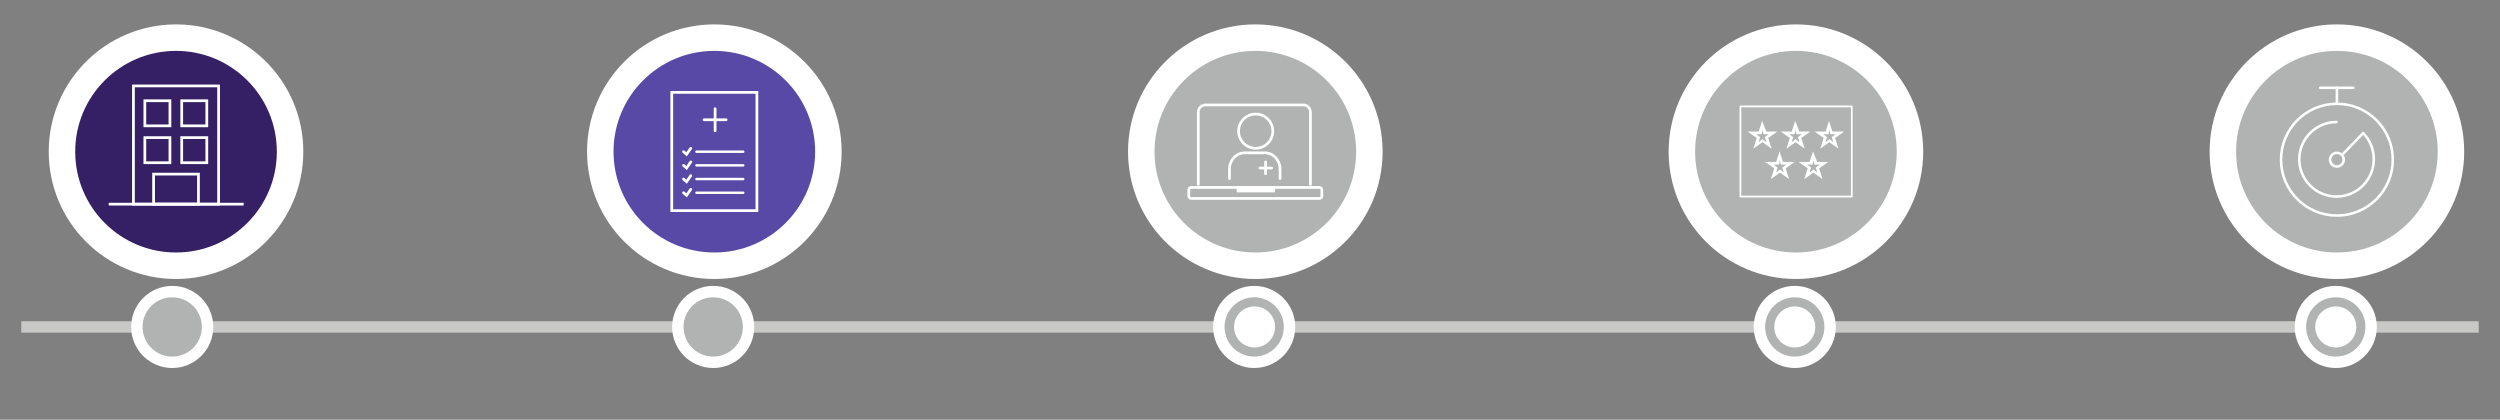
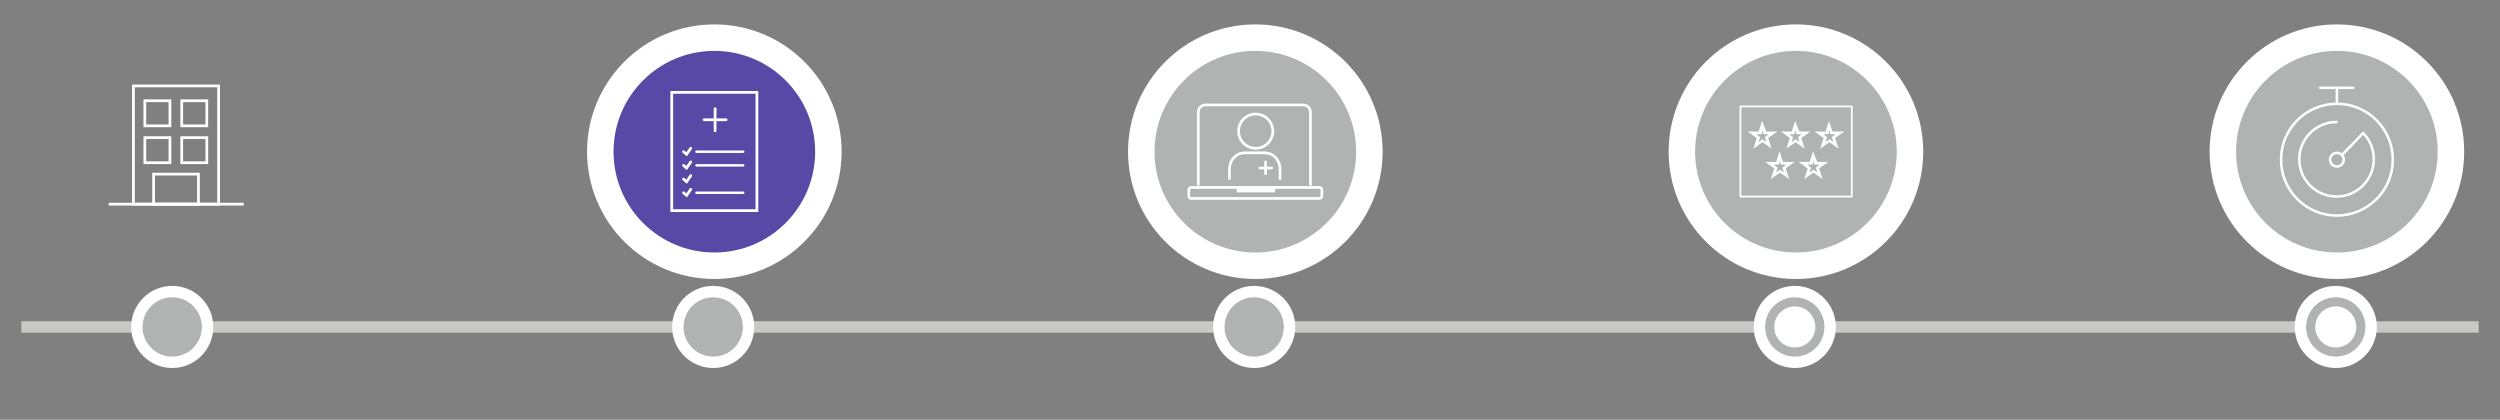
<svg xmlns="http://www.w3.org/2000/svg" version="1.1" id="Layer_1" x="0px" y="0px" viewBox="0 0 657.6 110.4" style="enable-background:new 0 0 657.6 110.4;" xml:space="preserve">
  <rect x="0" y="0" width="657.6" height="110.4" fill="#808080" stroke="none" />
  <style type="text/css">
	.st0{fill:#351F65;}
	.st1{fill:none;stroke:#FFFFFF;stroke-width:0.594;stroke-miterlimit:10;}
	.st2{fill:none;stroke:#C8C9C7;stroke-width:3;stroke-miterlimit:10;}
	.st3{fill:#B1B3B3;stroke:#FFFFFF;stroke-width:3;stroke-miterlimit:10;}
	.st4{fill:#888B8D;stroke:#FFFFFF;stroke-width:6.965;stroke-miterlimit:10;}
	.st5{fill:none;stroke:#FFFFFF;stroke-width:0.673;stroke-miterlimit:10;}
	.st6{fill:none;stroke:#FFFFFF;stroke-width:0.673;stroke-linecap:round;stroke-linejoin:round;stroke-miterlimit:10;}
	.st7{fill:#5949A7;stroke:#FFFFFF;stroke-width:6.965;stroke-miterlimit:10;}
	.st8{fill:none;stroke:#FFFFFF;stroke-width:0.722;stroke-miterlimit:10;}
	.st9{fill:none;stroke:#FFFFFF;stroke-width:0.652;stroke-linecap:round;stroke-linejoin:round;stroke-miterlimit:10;}
	.st10{fill:none;stroke:#FFFFFF;stroke-width:0.722;stroke-linecap:round;stroke-linejoin:round;stroke-miterlimit:10;}
	.st11{fill:none;stroke:#FFFFFF;stroke-width:0.722;stroke-linecap:round;stroke-miterlimit:10;}
	.st12{fill:#00B5E2;stroke:#FFFFFF;stroke-width:6.965;stroke-miterlimit:10;}
	.st13{fill:none;stroke:#FFFFFF;stroke-width:0.712;stroke-miterlimit:10;}
	.st14{fill:#FFFFFF;}
	.st15{fill:none;stroke:#FFFFFF;stroke-width:0.712;stroke-linecap:round;stroke-linejoin:round;stroke-miterlimit:10;}
	.st16{fill:#F6BE00;stroke:#FFFFFF;stroke-width:6.965;stroke-miterlimit:10;}
	.st17{fill:none;stroke:#FFFFFF;stroke-width:0.47;stroke-linecap:round;stroke-linejoin:round;stroke-miterlimit:10;}
	.st18{fill:#351F65;stroke:#FFFFFF;stroke-width:6.965;stroke-miterlimit:10;}
	.st19{fill:#5949A7;}
	.st20{fill:none;stroke:#FFFFFF;stroke-width:0.536;stroke-linecap:round;stroke-linejoin:round;stroke-miterlimit:10;}
	.st21{fill:none;stroke:#FFFFFF;stroke-width:0.594;stroke-linecap:round;stroke-linejoin:round;stroke-miterlimit:10;}
	.st22{fill:none;stroke:#FFFFFF;stroke-width:0.594;stroke-linecap:round;stroke-miterlimit:10;}
	.st23{fill:#00B5E2;}
	.st24{fill:none;stroke:#FFFFFF;stroke-width:0.586;stroke-miterlimit:10;}
	.st25{fill:none;stroke:#FFFFFF;stroke-width:0.586;stroke-linecap:round;stroke-linejoin:round;stroke-miterlimit:10;}
	.st26{fill:#F6BE00;}
	.st27{fill:none;stroke:#FFFFFF;stroke-width:0.387;stroke-linecap:round;stroke-linejoin:round;stroke-miterlimit:10;}
	.st28{fill:#888B8D;}
	.st29{fill:none;stroke:#FFFFFF;stroke-width:0.553;stroke-miterlimit:10;}
	.st30{fill:none;stroke:#FFFFFF;stroke-width:0.553;stroke-linecap:round;stroke-linejoin:round;stroke-miterlimit:10;}
	.st31{fill:#B1B3B3;stroke:#FFFFFF;stroke-width:6.965;stroke-miterlimit:10;}
</style>
  <line class="st2" x1="5.6" y1="86" x2="652" y2="86" />
  <circle class="st3" cx="45.3" cy="86" r="9.3" />
  <circle class="st3" cx="614.4" cy="86" r="9.3" />
  <circle class="st3" cx="472.1" cy="86" r="9.3" />
  <circle class="st3" cx="329.9" cy="86" r="9.3" />
  <circle class="st3" cx="187.6" cy="86" r="9.3" />
  <g>
    <circle class="st31" cx="614.7" cy="39.9" r="30" />
    <g>
      <circle class="st5" cx="614.7" cy="42" r="1.8" />
      <circle class="st5" cx="614.7" cy="42" r="14.7" />
      <g>
        <path class="st6" d="M621.6,35c1.8,1.8,2.8,4.3,2.8,6.9c0,5.4-4.4,9.8-9.8,9.8s-9.8-4.4-9.8-9.8s4.4-9.8,9.8-9.8" />
      </g>
      <line class="st6" x1="621.6" y1="35" x2="616.4" y2="40.4" />
      <line class="st6" x1="614.7" y1="27.3" x2="614.7" y2="23.1" />
      <line class="st6" x1="610.3" y1="23.1" x2="619" y2="23.1" />
    </g>
  </g>
  <g>
    <circle class="st7" cx="187.9" cy="39.9" r="30" />
    <g>
      <rect x="176.7" y="24.3" class="st8" width="22.4" height="31.1" />
      <line class="st9" x1="183.2" y1="39.9" x2="195.5" y2="39.9" />
      <line class="st9" x1="183.2" y1="43.5" x2="195.5" y2="43.5" />
-       <line class="st9" x1="183.2" y1="47.1" x2="195.5" y2="47.1" />
      <line class="st9" x1="183.2" y1="50.7" x2="195.5" y2="50.7" />
      <g>
        <line class="st10" x1="188.1" y1="28.6" x2="188.1" y2="34.4" />
        <line class="st10" x1="185.2" y1="31.5" x2="191" y2="31.5" />
      </g>
      <polyline class="st11" points="181.7,39 180.6,40.6 179.8,39.9   " />
      <polyline class="st11" points="181.7,42.6 180.6,44.2 179.8,43.5   " />
      <polyline class="st11" points="181.7,46.2 180.6,47.8 179.8,47.1   " />
      <polyline class="st11" points="181.7,49.8 180.6,51.4 179.8,50.7   " />
    </g>
  </g>
  <g>
    <circle class="st31" cx="330.2" cy="39.9" r="30" />
    <g>
      <path class="st13" d="M315.2,48.8V29.5c0-1.1,0.9-1.9,1.9-1.9h25.7c1.1,0,1.9,0.9,1.9,1.9v19.3" />
      <path class="st13" d="M347.1,52.2h-33.8c-0.3,0-0.6-0.3-0.6-0.6v-1.7c0-0.3,0.3-0.6,0.6-0.6h33.8c0.3,0,0.6,0.3,0.6,0.6v1.7    C347.7,51.9,347.4,52.2,347.1,52.2z" />
      <rect x="325.3" y="49.1" class="st14" width="10.1" height="1.5" />
      <g>
        <line class="st15" x1="332.9" y1="42.6" x2="332.9" y2="45.7" />
        <line class="st15" x1="331.4" y1="44.2" x2="334.5" y2="44.2" />
      </g>
      <circle class="st13" cx="330.3" cy="34.5" r="4.5" />
      <path class="st15" d="M336.7,47v-2.5c0-2.4-1.8-4.3-4-4.3h-5.3c-2.2,0-4,1.9-4,4.3V47" />
    </g>
  </g>
  <g>
    <circle class="st31" cx="472.4" cy="39.9" r="30" />
    <g>
      <rect x="457.8" y="28" class="st17" width="29.3" height="23.7" />
      <g>
        <path class="st14" d="M468.1,42l0.2,0.8l0.2,0.5h0.5h0.8l-0.6,0.5l-0.4,0.3l0.2,0.5l0.2,0.8l-0.6-0.5l-0.4-0.3l-0.4,0.3l-0.6,0.5     l0.2-0.8l0.2-0.5l-0.4-0.3l-0.6-0.5h0.8h0.5l0.2-0.5L468.1,42 M468.1,39.8l-0.9,2.8h-2.9l2.4,1.7l-0.9,2.8l2.4-1.7l2.4,1.7     l-0.9-2.8l2.4-1.7H469L468.1,39.8L468.1,39.8z" />
      </g>
      <g>
        <path class="st14" d="M476.9,42l0.2,0.8l0.2,0.5h0.5h0.8l-0.6,0.5l-0.4,0.3l0.2,0.5l0.2,0.8l-0.6-0.5l-0.4-0.3l-0.4,0.3l-0.6,0.5     l0.2-0.8l0.2-0.5l-0.4-0.3l-0.6-0.5h0.8h0.5l0.2-0.5L476.9,42 M476.9,39.8l-0.9,2.8h-2.9l2.4,1.7l-0.9,2.8l2.4-1.7l2.4,1.7     l-0.9-2.8l2.4-1.7h-2.9L476.9,39.8L476.9,39.8z" />
      </g>
      <g>
        <path class="st14" d="M463.5,34l0.2,0.8l0.2,0.5h0.5h0.8l-0.6,0.5l-0.4,0.3l0.2,0.5l0.2,0.8l-0.6-0.5l-0.4-0.3l-0.4,0.3l-0.6,0.5     l0.2-0.8l0.2-0.5l-0.4-0.3l-0.6-0.5h0.8h0.5l0.2-0.5L463.5,34 M463.5,31.8l-0.9,2.8h-2.9l2.4,1.7l-0.9,2.8l2.4-1.7l2.4,1.7     l-0.9-2.8l2.4-1.7h-2.9L463.5,31.8L463.5,31.8z" />
      </g>
      <g>
        <path class="st14" d="M472.2,34l0.2,0.8l0.2,0.5h0.5h0.8l-0.6,0.5l-0.4,0.3l0.2,0.5l0.2,0.8l-0.6-0.5l-0.4-0.3l-0.4,0.3l-0.6,0.5     l0.2-0.8l0.2-0.5l-0.4-0.3l-0.6-0.5h0.8h0.5l0.2-0.5L472.2,34 M472.2,31.8l-0.9,2.8h-2.9l2.4,1.7l-0.9,2.8l2.4-1.7l2.4,1.7     l-0.9-2.8l2.4-1.7h-2.9L472.2,31.8L472.2,31.8z" />
      </g>
      <g>
        <path class="st14" d="M481.1,34l0.2,0.8l0.2,0.5h0.5h0.8l-0.6,0.5l-0.4,0.3l0.2,0.5l0.2,0.8l-0.6-0.5l-0.4-0.3l-0.4,0.3l-0.6,0.5     l0.2-0.8l0.2-0.5l-0.4-0.3l-0.6-0.5h0.8h0.5l0.2-0.5L481.1,34 M481.1,31.8l-0.9,2.8h-2.9l2.4,1.7l-0.9,2.8l2.4-1.7l2.4,1.7     l-0.9-2.8l2.4-1.7H482L481.1,31.8L481.1,31.8z" />
      </g>
    </g>
  </g>
  <g>
-     <circle class="st18" cx="46.3" cy="39.9" r="30" />
    <g>
      <rect x="35.1" y="22.6" class="st8" width="22.4" height="31.1" />
      <line class="st8" x1="28.6" y1="53.7" x2="64.1" y2="53.7" />
      <rect x="40.4" y="45.8" class="st8" width="11.8" height="7.9" />
      <rect x="38.1" y="26.5" class="st8" width="6.6" height="6.6" />
      <rect x="47.8" y="26.5" class="st8" width="6.6" height="6.6" />
      <rect x="38.1" y="36.2" class="st8" width="6.6" height="6.6" />
      <rect x="47.8" y="36.2" class="st8" width="6.6" height="6.6" />
    </g>
  </g>
-   <circle class="st14" cx="330" cy="86" r="5.4" />
  <circle class="st14" cx="472.1" cy="86" r="5.4" />
  <circle class="st14" cx="614.4" cy="86" r="5.4" />
</svg>